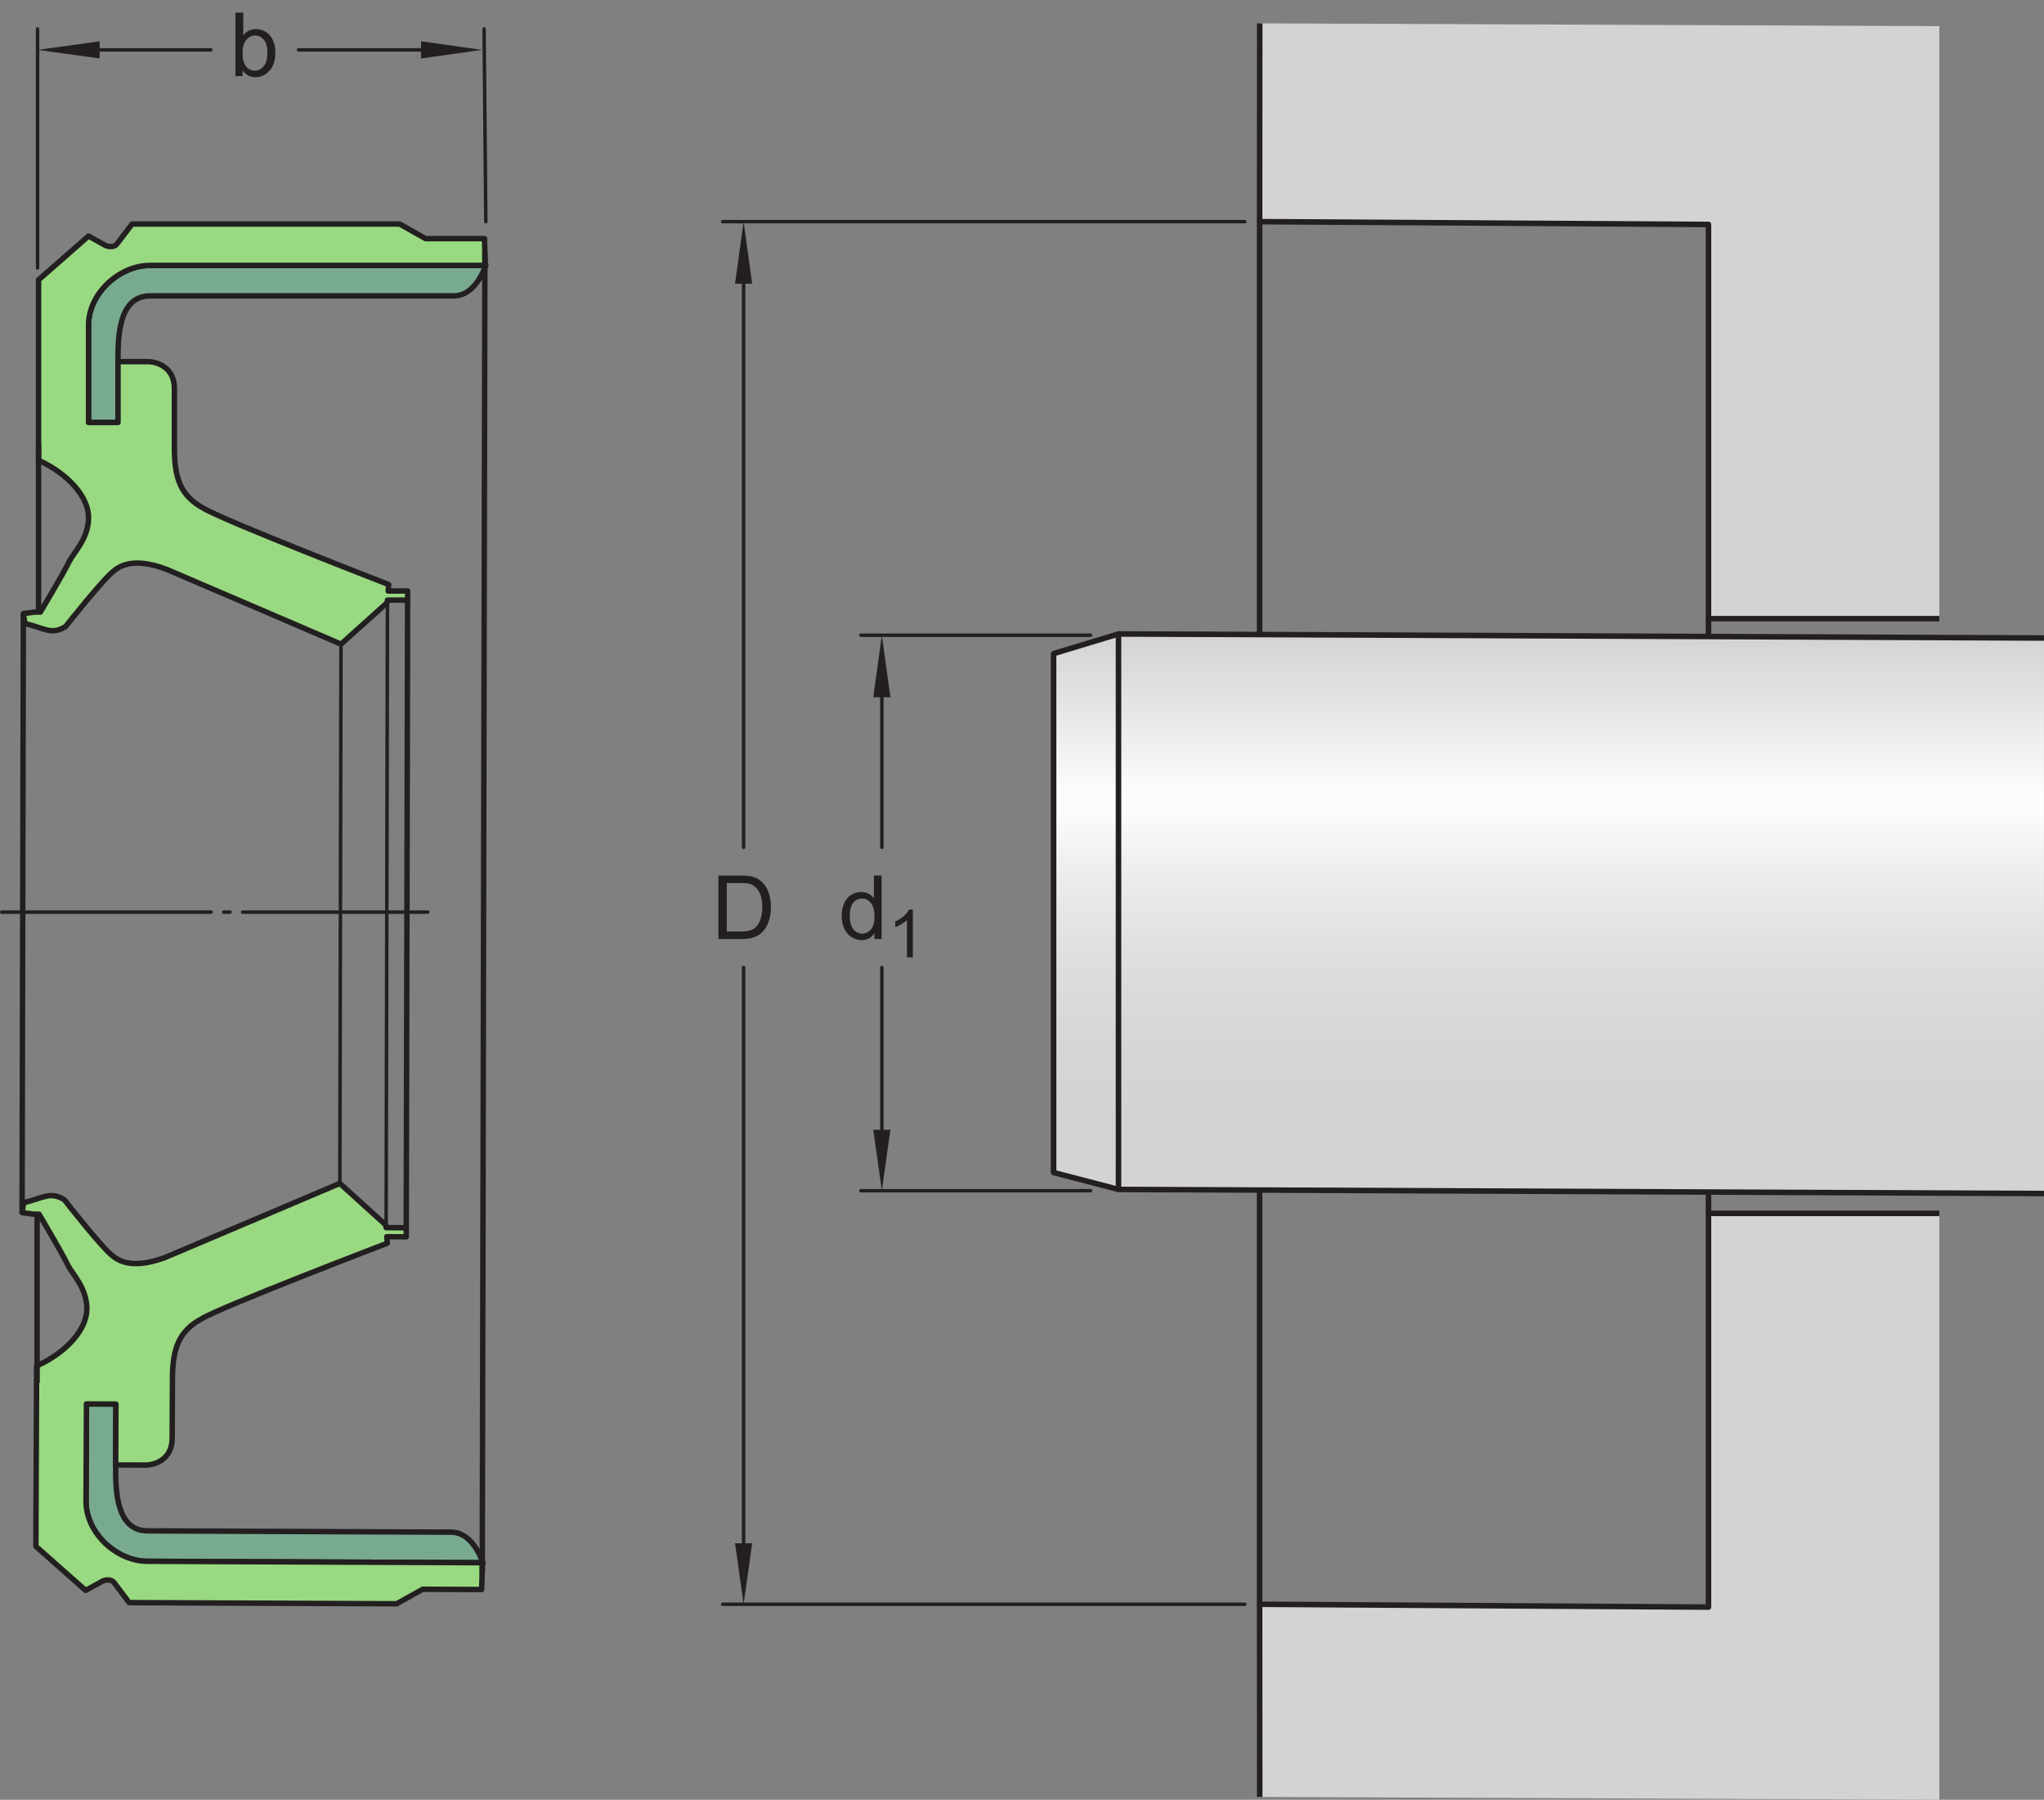
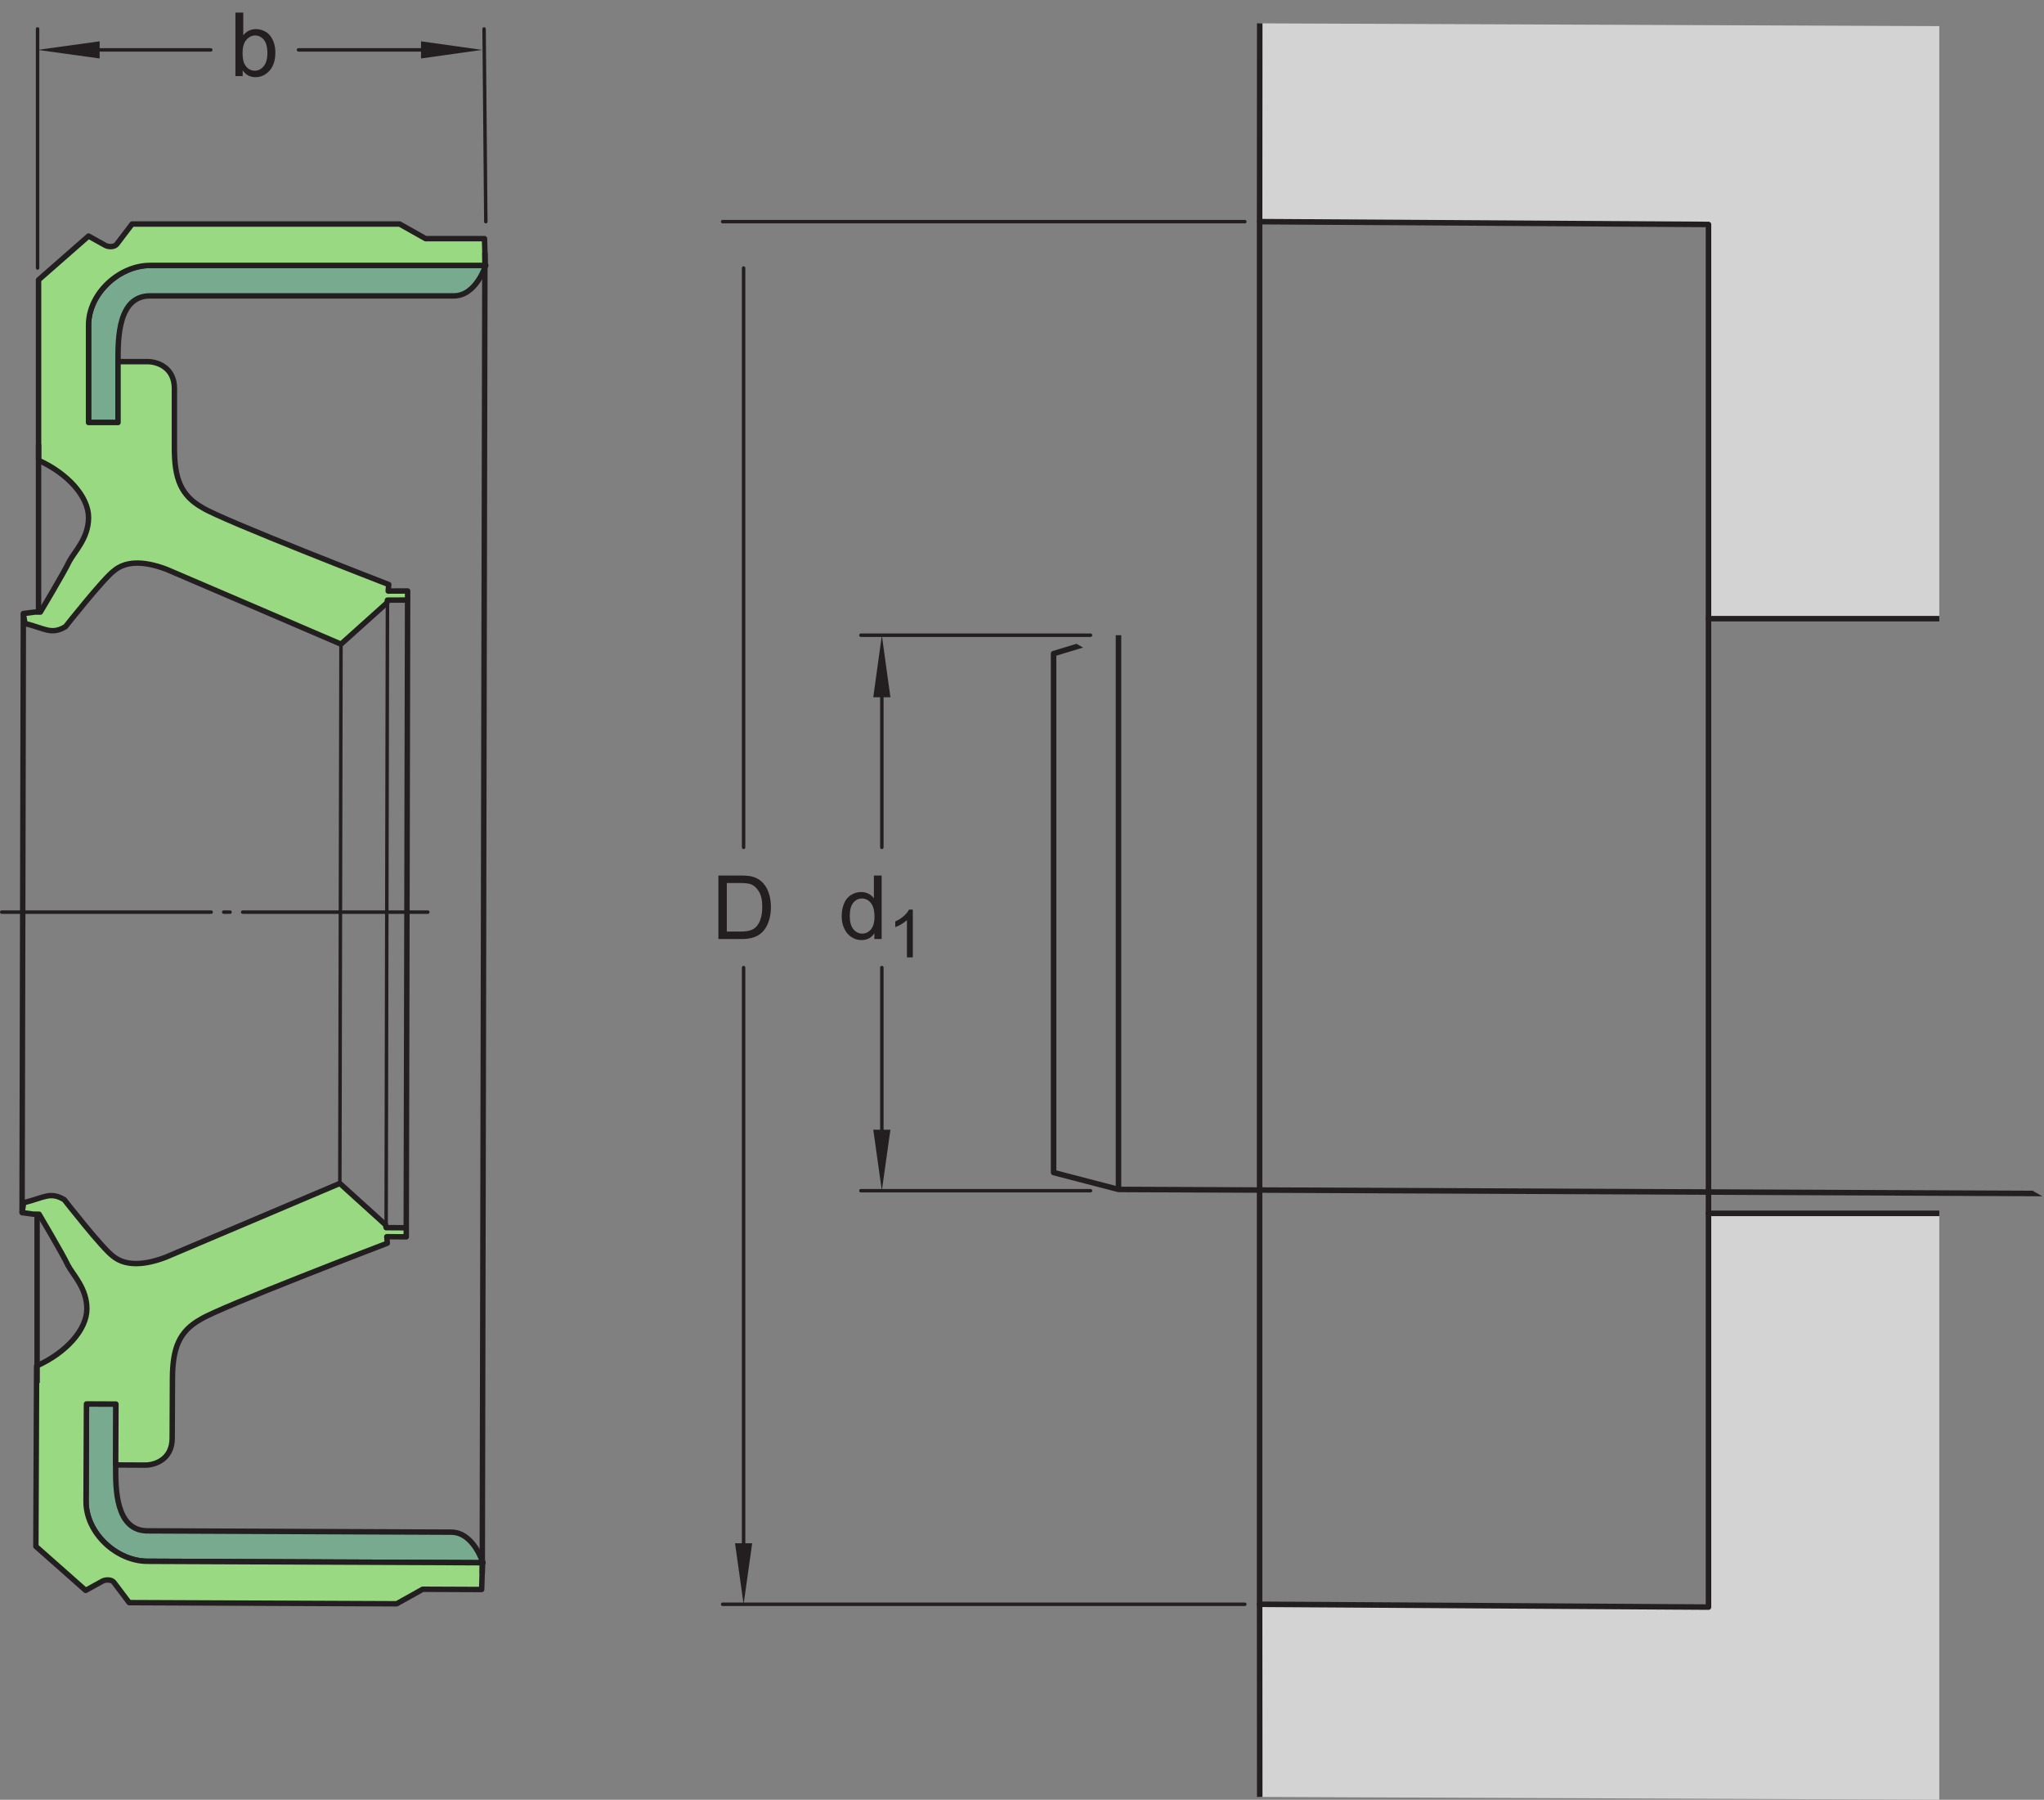
<svg xmlns="http://www.w3.org/2000/svg" xmlns:xlink="http://www.w3.org/1999/xlink" width="276.65pt" height="243.53pt" viewBox="0 0 276.65 243.53" version="1.1">
  <rect x="0" y="0" width="276.65" height="243.53" fill="#808080" stroke="none" />
  <defs>
    <g>
      <symbol overflow="visible" id="glyph0-0">
        <path style="stroke:none;" d="M 1.5 0 L 1.5 -7.5 L 7.5 -7.5 L 7.5 0 Z M 1.688 -0.188 L 7.312 -0.188 L 7.312 -7.312 L 1.688 -7.312 Z M 1.688 -0.188 " />
      </symbol>
      <symbol overflow="visible" id="glyph0-1">
        <path style="stroke:none;" d="M 4.828 0 L 4.828 -0.781 C 4.43 -0.164 3.852 0.141 3.094 0.141 C 2.594 0.141 2.133 0.004 1.719 -0.266 C 1.301 -0.547 0.977 -0.93 0.75 -1.422 C 0.52 -1.91 0.406 -2.473 0.406 -3.109 C 0.406 -3.723 0.508 -4.285 0.719 -4.797 C 0.926 -5.305 1.238 -5.691 1.656 -5.953 C 2.07 -6.223 2.535 -6.359 3.047 -6.359 C 3.422 -6.359 3.754 -6.281 4.047 -6.125 C 4.336 -5.969 4.578 -5.766 4.766 -5.516 L 4.766 -8.594 L 5.812 -8.594 L 5.812 0 Z M 1.5 -3.109 C 1.5 -2.305 1.664 -1.707 2 -1.312 C 2.332 -0.926 2.727 -0.734 3.188 -0.734 C 3.645 -0.734 4.035 -0.922 4.359 -1.297 C 4.68 -1.672 4.844 -2.242 4.844 -3.016 C 4.844 -3.867 4.676 -4.492 4.344 -4.891 C 4.02 -5.285 3.617 -5.484 3.141 -5.484 C 2.672 -5.484 2.281 -5.289 1.969 -4.906 C 1.656 -4.531 1.5 -3.93 1.5 -3.109 Z M 1.5 -3.109 " />
      </symbol>
      <symbol overflow="visible" id="glyph0-2">
        <path style="stroke:none;" d="M 0.922 0 L 0.922 -8.594 L 3.891 -8.594 C 4.555 -8.594 5.066 -8.551 5.422 -8.469 C 5.91 -8.352 6.328 -8.148 6.672 -7.859 C 7.129 -7.473 7.469 -6.977 7.688 -6.375 C 7.914 -5.781 8.031 -5.102 8.031 -4.344 C 8.031 -3.688 7.953 -3.109 7.797 -2.609 C 7.648 -2.109 7.457 -1.691 7.219 -1.359 C 6.977 -1.023 6.711 -0.766 6.422 -0.578 C 6.141 -0.391 5.801 -0.242 5.406 -0.141 C 5.008 -0.047 4.551 0 4.031 0 Z M 2.062 -1.016 L 3.891 -1.016 C 4.461 -1.016 4.91 -1.066 5.234 -1.172 C 5.555 -1.273 5.812 -1.426 6 -1.625 C 6.27 -1.883 6.477 -2.242 6.625 -2.703 C 6.781 -3.16 6.859 -3.711 6.859 -4.359 C 6.859 -5.254 6.707 -5.941 6.406 -6.422 C 6.113 -6.91 5.758 -7.238 5.344 -7.406 C 5.031 -7.52 4.539 -7.578 3.875 -7.578 L 2.062 -7.578 Z M 2.062 -1.016 " />
      </symbol>
      <symbol overflow="visible" id="glyph0-3">
        <path style="stroke:none;" d="M 1.766 0 L 0.781 0 L 0.781 -8.594 L 1.844 -8.594 L 1.844 -5.531 C 2.289 -6.082 2.859 -6.359 3.547 -6.359 C 3.93 -6.359 4.289 -6.281 4.625 -6.125 C 4.969 -5.977 5.25 -5.766 5.469 -5.484 C 5.695 -5.203 5.875 -4.863 6 -4.469 C 6.125 -4.07 6.188 -3.648 6.188 -3.203 C 6.188 -2.141 5.922 -1.316 5.391 -0.734 C 4.859 -0.148 4.227 0.141 3.5 0.141 C 2.758 0.141 2.18 -0.164 1.766 -0.781 Z M 1.75 -3.156 C 1.75 -2.414 1.852 -1.879 2.062 -1.547 C 2.395 -1.004 2.844 -0.734 3.406 -0.734 C 3.863 -0.734 4.258 -0.93 4.594 -1.328 C 4.938 -1.723 5.109 -2.32 5.109 -3.125 C 5.109 -3.938 4.945 -4.535 4.625 -4.922 C 4.301 -5.305 3.91 -5.5 3.453 -5.5 C 2.992 -5.5 2.594 -5.297 2.25 -4.891 C 1.914 -4.492 1.75 -3.914 1.75 -3.156 Z M 1.75 -3.156 " />
      </symbol>
      <symbol overflow="visible" id="glyph1-0">
        <path style="stroke:none;" d="M 1.125 0 L 1.125 -5.625 L 5.625 -5.625 L 5.625 0 Z M 1.266 -0.141 L 5.484 -0.141 L 5.484 -5.484 L 1.266 -5.484 Z M 1.266 -0.141 " />
      </symbol>
      <symbol overflow="visible" id="glyph1-1">
        <path style="stroke:none;" d="M 3.359 0 L 2.562 0 L 2.562 -5.047 C 2.375 -4.859 2.125 -4.672 1.812 -4.484 C 1.5 -4.305 1.223 -4.176 0.984 -4.094 L 0.984 -4.859 C 1.422 -5.055 1.805 -5.301 2.141 -5.594 C 2.473 -5.895 2.707 -6.188 2.844 -6.469 L 3.359 -6.469 Z M 3.359 0 " />
      </symbol>
    </g>
    <clipPath id="clip1">
      <path d="M 170 164 L 263 164 L 263 243.531 L 170 243.531 Z M 170 164 " />
    </clipPath>
    <clipPath id="clip2">
      <path d="M 170 163 L 263 163 L 263 243.531 L 170 243.531 Z M 170 163 " />
    </clipPath>
    <clipPath id="clip3">
      <path d="M 142 85 L 276.648 85 L 276.648 162 L 142 162 Z M 142 85 " />
    </clipPath>
    <clipPath id="clip4">
      <path d="M 142.602 88.441 L 142.602 158.66 L 151.387 160.945 L 276.652 161.5 L 276.652 86.332 L 151.387 85.781 Z M 142.602 88.441 " />
    </clipPath>
    <clipPath id="clip5">
      <path d="M 142.602 88.441 L 142.602 158.66 L 151.387 160.945 L 276.652 161.5 L 276.652 86.332 L 151.387 85.781 " />
    </clipPath>
    <linearGradient id="linear0" gradientUnits="userSpaceOnUse" x1="0" y1="0" x2="1" y2="0" gradientTransform="matrix(0,75.719,75.719,0,209.626,85.78)">
      <stop offset="0" style="stop-color:rgb(82.745%,82.431%,82.509%);stop-opacity:1;" />
      <stop offset="0.004" style="stop-color:rgb(82.971%,82.661%,82.738%);stop-opacity:1;" />
      <stop offset="0.008" style="stop-color:rgb(83.195%,82.89%,82.967%);stop-opacity:1;" />
      <stop offset="0.012" style="stop-color:rgb(83.421%,83.119%,83.194%);stop-opacity:1;" />
      <stop offset="0.016" style="stop-color:rgb(83.644%,83.347%,83.421%);stop-opacity:1;" />
      <stop offset="0.02" style="stop-color:rgb(83.87%,83.575%,83.649%);stop-opacity:1;" />
      <stop offset="0.023" style="stop-color:rgb(84.093%,83.804%,83.876%);stop-opacity:1;" />
      <stop offset="0.027" style="stop-color:rgb(84.319%,84.033%,84.103%);stop-opacity:1;" />
      <stop offset="0.031" style="stop-color:rgb(84.544%,84.262%,84.332%);stop-opacity:1;" />
      <stop offset="0.035" style="stop-color:rgb(84.769%,84.491%,84.561%);stop-opacity:1;" />
      <stop offset="0.039" style="stop-color:rgb(84.993%,84.72%,84.787%);stop-opacity:1;" />
      <stop offset="0.043" style="stop-color:rgb(85.217%,84.949%,85.016%);stop-opacity:1;" />
      <stop offset="0.047" style="stop-color:rgb(85.442%,85.176%,85.242%);stop-opacity:1;" />
      <stop offset="0.051" style="stop-color:rgb(85.666%,85.405%,85.471%);stop-opacity:1;" />
      <stop offset="0.055" style="stop-color:rgb(85.892%,85.635%,85.698%);stop-opacity:1;" />
      <stop offset="0.059" style="stop-color:rgb(86.116%,85.864%,85.927%);stop-opacity:1;" />
      <stop offset="0.062" style="stop-color:rgb(86.34%,86.092%,86.154%);stop-opacity:1;" />
      <stop offset="0.066" style="stop-color:rgb(86.566%,86.32%,86.382%);stop-opacity:1;" />
      <stop offset="0.07" style="stop-color:rgb(86.789%,86.549%,86.609%);stop-opacity:1;" />
      <stop offset="0.074" style="stop-color:rgb(87.015%,86.778%,86.836%);stop-opacity:1;" />
      <stop offset="0.078" style="stop-color:rgb(87.239%,87.007%,87.065%);stop-opacity:1;" />
      <stop offset="0.082" style="stop-color:rgb(87.465%,87.236%,87.294%);stop-opacity:1;" />
      <stop offset="0.086" style="stop-color:rgb(87.689%,87.465%,87.52%);stop-opacity:1;" />
      <stop offset="0.09" style="stop-color:rgb(87.914%,87.694%,87.749%);stop-opacity:1;" />
      <stop offset="0.094" style="stop-color:rgb(88.138%,87.921%,87.975%);stop-opacity:1;" />
      <stop offset="0.098" style="stop-color:rgb(88.362%,88.15%,88.203%);stop-opacity:1;" />
      <stop offset="0.102" style="stop-color:rgb(88.588%,88.38%,88.431%);stop-opacity:1;" />
      <stop offset="0.105" style="stop-color:rgb(88.812%,88.609%,88.66%);stop-opacity:1;" />
      <stop offset="0.109" style="stop-color:rgb(89.037%,88.837%,88.887%);stop-opacity:1;" />
      <stop offset="0.113" style="stop-color:rgb(89.261%,89.066%,89.114%);stop-opacity:1;" />
      <stop offset="0.117" style="stop-color:rgb(89.485%,89.294%,89.342%);stop-opacity:1;" />
      <stop offset="0.121" style="stop-color:rgb(89.711%,89.523%,89.569%);stop-opacity:1;" />
      <stop offset="0.125" style="stop-color:rgb(89.935%,89.752%,89.798%);stop-opacity:1;" />
      <stop offset="0.129" style="stop-color:rgb(90.161%,89.981%,90.025%);stop-opacity:1;" />
      <stop offset="0.133" style="stop-color:rgb(90.384%,90.21%,90.253%);stop-opacity:1;" />
      <stop offset="0.137" style="stop-color:rgb(90.61%,90.439%,90.482%);stop-opacity:1;" />
      <stop offset="0.141" style="stop-color:rgb(90.834%,90.666%,90.707%);stop-opacity:1;" />
      <stop offset="0.145" style="stop-color:rgb(91.058%,90.895%,90.936%);stop-opacity:1;" />
      <stop offset="0.148" style="stop-color:rgb(91.284%,91.125%,91.164%);stop-opacity:1;" />
      <stop offset="0.152" style="stop-color:rgb(91.508%,91.354%,91.393%);stop-opacity:1;" />
      <stop offset="0.156" style="stop-color:rgb(91.733%,91.582%,91.62%);stop-opacity:1;" />
      <stop offset="0.16" style="stop-color:rgb(91.957%,91.811%,91.847%);stop-opacity:1;" />
      <stop offset="0.164" style="stop-color:rgb(92.181%,92.039%,92.075%);stop-opacity:1;" />
      <stop offset="0.168" style="stop-color:rgb(92.406%,92.268%,92.302%);stop-opacity:1;" />
      <stop offset="0.172" style="stop-color:rgb(92.632%,92.497%,92.531%);stop-opacity:1;" />
      <stop offset="0.176" style="stop-color:rgb(92.856%,92.726%,92.758%);stop-opacity:1;" />
      <stop offset="0.18" style="stop-color:rgb(93.08%,92.955%,92.986%);stop-opacity:1;" />
      <stop offset="0.184" style="stop-color:rgb(93.306%,93.184%,93.214%);stop-opacity:1;" />
      <stop offset="0.188" style="stop-color:rgb(93.529%,93.411%,93.44%);stop-opacity:1;" />
      <stop offset="0.191" style="stop-color:rgb(93.755%,93.64%,93.669%);stop-opacity:1;" />
      <stop offset="0.195" style="stop-color:rgb(93.979%,93.871%,93.896%);stop-opacity:1;" />
      <stop offset="0.199" style="stop-color:rgb(94.205%,94.099%,94.125%);stop-opacity:1;" />
      <stop offset="0.203" style="stop-color:rgb(94.429%,94.327%,94.353%);stop-opacity:1;" />
      <stop offset="0.207" style="stop-color:rgb(94.653%,94.556%,94.58%);stop-opacity:1;" />
      <stop offset="0.211" style="stop-color:rgb(94.878%,94.785%,94.807%);stop-opacity:1;" />
      <stop offset="0.215" style="stop-color:rgb(95.102%,95.013%,95.035%);stop-opacity:1;" />
      <stop offset="0.219" style="stop-color:rgb(95.328%,95.242%,95.264%);stop-opacity:1;" />
      <stop offset="0.223" style="stop-color:rgb(95.552%,95.471%,95.491%);stop-opacity:1;" />
      <stop offset="0.227" style="stop-color:rgb(95.776%,95.7%,95.718%);stop-opacity:1;" />
      <stop offset="0.23" style="stop-color:rgb(96.001%,95.929%,95.947%);stop-opacity:1;" />
      <stop offset="0.234" style="stop-color:rgb(96.225%,96.156%,96.173%);stop-opacity:1;" />
      <stop offset="0.238" style="stop-color:rgb(96.451%,96.385%,96.402%);stop-opacity:1;" />
      <stop offset="0.242" style="stop-color:rgb(96.675%,96.616%,96.629%);stop-opacity:1;" />
      <stop offset="0.246" style="stop-color:rgb(96.901%,96.844%,96.858%);stop-opacity:1;" />
      <stop offset="0.25" style="stop-color:rgb(97.124%,97.072%,97.086%);stop-opacity:1;" />
      <stop offset="0.254" style="stop-color:rgb(97.35%,97.301%,97.313%);stop-opacity:1;" />
      <stop offset="0.258" style="stop-color:rgb(97.574%,97.53%,97.54%);stop-opacity:1;" />
      <stop offset="0.262" style="stop-color:rgb(97.798%,97.758%,97.768%);stop-opacity:1;" />
      <stop offset="0.266" style="stop-color:rgb(98.024%,97.987%,97.997%);stop-opacity:1;" />
      <stop offset="0.27" style="stop-color:rgb(98.248%,98.216%,98.224%);stop-opacity:1;" />
      <stop offset="0.273" style="stop-color:rgb(98.473%,98.445%,98.451%);stop-opacity:1;" />
      <stop offset="0.277" style="stop-color:rgb(98.697%,98.674%,98.68%);stop-opacity:1;" />
      <stop offset="0.281" style="stop-color:rgb(98.921%,98.901%,98.906%);stop-opacity:1;" />
      <stop offset="0.312" style="stop-color:rgb(99.077%,99.06%,99.063%);stop-opacity:1;" />
      <stop offset="0.316" style="stop-color:rgb(98.997%,98.979%,98.984%);stop-opacity:1;" />
      <stop offset="0.32" style="stop-color:rgb(98.763%,98.741%,98.746%);stop-opacity:1;" />
      <stop offset="0.324" style="stop-color:rgb(98.532%,98.506%,98.512%);stop-opacity:1;" />
      <stop offset="0.328" style="stop-color:rgb(98.302%,98.271%,98.279%);stop-opacity:1;" />
      <stop offset="0.332" style="stop-color:rgb(98.076%,98.041%,98.05%);stop-opacity:1;" />
      <stop offset="0.336" style="stop-color:rgb(97.85%,97.81%,97.82%);stop-opacity:1;" />
      <stop offset="0.34" style="stop-color:rgb(97.627%,97.585%,97.595%);stop-opacity:1;" />
      <stop offset="0.344" style="stop-color:rgb(97.404%,97.357%,97.369%);stop-opacity:1;" />
      <stop offset="0.348" style="stop-color:rgb(97.186%,97.134%,97.148%);stop-opacity:1;" />
      <stop offset="0.352" style="stop-color:rgb(96.968%,96.913%,96.927%);stop-opacity:1;" />
      <stop offset="0.355" style="stop-color:rgb(96.753%,96.693%,96.709%);stop-opacity:1;" />
      <stop offset="0.359" style="stop-color:rgb(96.538%,96.475%,96.49%);stop-opacity:1;" />
      <stop offset="0.363" style="stop-color:rgb(96.329%,96.263%,96.278%);stop-opacity:1;" />
      <stop offset="0.367" style="stop-color:rgb(96.118%,96.048%,96.065%);stop-opacity:1;" />
      <stop offset="0.371" style="stop-color:rgb(95.912%,95.837%,95.856%);stop-opacity:1;" />
      <stop offset="0.375" style="stop-color:rgb(95.705%,95.627%,95.647%);stop-opacity:1;" />
      <stop offset="0.379" style="stop-color:rgb(95.503%,95.421%,95.441%);stop-opacity:1;" />
      <stop offset="0.383" style="stop-color:rgb(95.3%,95.215%,95.236%);stop-opacity:1;" />
      <stop offset="0.387" style="stop-color:rgb(95.1%,95.012%,95.033%);stop-opacity:1;" />
      <stop offset="0.391" style="stop-color:rgb(94.902%,94.809%,94.832%);stop-opacity:1;" />
      <stop offset="0.395" style="stop-color:rgb(94.707%,94.611%,94.635%);stop-opacity:1;" />
      <stop offset="0.398" style="stop-color:rgb(94.513%,94.412%,94.438%);stop-opacity:1;" />
      <stop offset="0.402" style="stop-color:rgb(94.322%,94.218%,94.244%);stop-opacity:1;" />
      <stop offset="0.406" style="stop-color:rgb(94.131%,94.025%,94.051%);stop-opacity:1;" />
      <stop offset="0.41" style="stop-color:rgb(93.944%,93.834%,93.861%);stop-opacity:1;" />
      <stop offset="0.414" style="stop-color:rgb(93.756%,93.642%,93.671%);stop-opacity:1;" />
      <stop offset="0.418" style="stop-color:rgb(93.573%,93.456%,93.484%);stop-opacity:1;" />
      <stop offset="0.422" style="stop-color:rgb(93.388%,93.268%,93.298%);stop-opacity:1;" />
      <stop offset="0.426" style="stop-color:rgb(93.21%,93.086%,93.117%);stop-opacity:1;" />
      <stop offset="0.43" style="stop-color:rgb(93.03%,92.902%,92.934%);stop-opacity:1;" />
      <stop offset="0.434" style="stop-color:rgb(92.854%,92.725%,92.757%);stop-opacity:1;" />
      <stop offset="0.438" style="stop-color:rgb(92.677%,92.545%,92.578%);stop-opacity:1;" />
      <stop offset="0.441" style="stop-color:rgb(92.505%,92.369%,92.403%);stop-opacity:1;" />
      <stop offset="0.445" style="stop-color:rgb(92.332%,92.194%,92.227%);stop-opacity:1;" />
      <stop offset="0.453" style="stop-color:rgb(92.165%,92.021%,92.056%);stop-opacity:1;" />
      <stop offset="0.461" style="stop-color:rgb(91.83%,91.682%,91.719%);stop-opacity:1;" />
      <stop offset="0.469" style="stop-color:rgb(91.504%,91.35%,91.388%);stop-opacity:1;" />
      <stop offset="0.477" style="stop-color:rgb(91.185%,91.025%,91.064%);stop-opacity:1;" />
      <stop offset="0.484" style="stop-color:rgb(90.872%,90.707%,90.749%);stop-opacity:1;" />
      <stop offset="0.492" style="stop-color:rgb(90.567%,90.396%,90.439%);stop-opacity:1;" />
      <stop offset="0.5" style="stop-color:rgb(90.268%,90.091%,90.135%);stop-opacity:1;" />
      <stop offset="0.508" style="stop-color:rgb(89.978%,89.795%,89.841%);stop-opacity:1;" />
      <stop offset="0.516" style="stop-color:rgb(89.694%,89.507%,89.554%);stop-opacity:1;" />
      <stop offset="0.523" style="stop-color:rgb(89.417%,89.224%,89.272%);stop-opacity:1;" />
      <stop offset="0.531" style="stop-color:rgb(89.146%,88.95%,88.998%);stop-opacity:1;" />
      <stop offset="0.539" style="stop-color:rgb(88.882%,88.68%,88.73%);stop-opacity:1;" />
      <stop offset="0.547" style="stop-color:rgb(88.626%,88.419%,88.47%);stop-opacity:1;" />
      <stop offset="0.555" style="stop-color:rgb(88.374%,88.162%,88.216%);stop-opacity:1;" />
      <stop offset="0.562" style="stop-color:rgb(88.13%,87.915%,87.968%);stop-opacity:1;" />
      <stop offset="0.57" style="stop-color:rgb(87.892%,87.672%,87.727%);stop-opacity:1;" />
      <stop offset="0.578" style="stop-color:rgb(87.662%,87.437%,87.494%);stop-opacity:1;" />
      <stop offset="0.586" style="stop-color:rgb(87.437%,87.209%,87.265%);stop-opacity:1;" />
      <stop offset="0.594" style="stop-color:rgb(87.219%,86.987%,87.045%);stop-opacity:1;" />
      <stop offset="0.602" style="stop-color:rgb(87.009%,86.772%,86.83%);stop-opacity:1;" />
      <stop offset="0.609" style="stop-color:rgb(86.801%,86.562%,86.621%);stop-opacity:1;" />
      <stop offset="0.617" style="stop-color:rgb(86.603%,86.359%,86.42%);stop-opacity:1;" />
      <stop offset="0.625" style="stop-color:rgb(86.409%,86.162%,86.223%);stop-opacity:1;" />
      <stop offset="0.633" style="stop-color:rgb(86.221%,85.97%,86.032%);stop-opacity:1;" />
      <stop offset="0.641" style="stop-color:rgb(86.04%,85.785%,85.847%);stop-opacity:1;" />
      <stop offset="0.648" style="stop-color:rgb(85.863%,85.605%,85.669%);stop-opacity:1;" />
      <stop offset="0.656" style="stop-color:rgb(85.693%,85.432%,85.497%);stop-opacity:1;" />
      <stop offset="0.672" style="stop-color:rgb(85.451%,85.185%,85.252%);stop-opacity:1;" />
      <stop offset="0.688" style="stop-color:rgb(85.144%,84.874%,84.941%);stop-opacity:1;" />
      <stop offset="0.703" style="stop-color:rgb(84.86%,84.584%,84.653%);stop-opacity:1;" />
      <stop offset="0.719" style="stop-color:rgb(84.596%,84.315%,84.386%);stop-opacity:1;" />
      <stop offset="0.734" style="stop-color:rgb(84.354%,84.07%,84.14%);stop-opacity:1;" />
      <stop offset="0.75" style="stop-color:rgb(84.132%,83.844%,83.916%);stop-opacity:1;" />
      <stop offset="0.766" style="stop-color:rgb(83.931%,83.638%,83.71%);stop-opacity:1;" />
      <stop offset="0.781" style="stop-color:rgb(83.748%,83.452%,83.525%);stop-opacity:1;" />
      <stop offset="0.812" style="stop-color:rgb(83.513%,83.212%,83.287%);stop-opacity:1;" />
      <stop offset="0.844" style="stop-color:rgb(83.25%,82.947%,83.022%);stop-opacity:1;" />
      <stop offset="0.875" style="stop-color:rgb(83.052%,82.744%,82.82%);stop-opacity:1;" />
      <stop offset="1" style="stop-color:rgb(82.857%,82.545%,82.623%);stop-opacity:1;" />
    </linearGradient>
    <clipPath id="clip6">
-       <path d="M 142 85 L 276.648 85 L 276.648 162 L 142 162 Z M 142 85 " />
+       <path d="M 142 85 L 276.648 162 L 142 162 Z M 142 85 " />
    </clipPath>
  </defs>
  <g id="surface1">
    <path style="fill:none;stroke-width:7.48;stroke-linecap:round;stroke-linejoin:miter;stroke:rgb(13.73%,12.16%,12.549%);stroke-opacity:1;stroke-miterlimit:1;" d="M 1704.844 2135.378 L 1704.844 264.519 " transform="matrix(0.1,0,0,-0.1,0,243.53)" />
    <path style="fill:none;stroke-width:7.48;stroke-linecap:round;stroke-linejoin:miter;stroke:rgb(13.73%,12.16%,12.549%);stroke-opacity:1;stroke-miterlimit:1;" d="M 2312.383 1598.152 L 2312.383 793.464 " transform="matrix(0.1,0,0,-0.1,0,243.53)" />
    <path style=" stroke:none;fill-rule:nonzero;fill:rgb(82.751%,82.437%,82.515%);fill-opacity:1;" d="M 170.5 3.16 L 262.48 3.539 L 262.48 83.715 L 231.238 83.715 L 231.238 30.371 L 170.484 29.992 " />
    <g clip-path="url(#clip1)" clip-rule="nonzero">
      <path style=" stroke:none;fill-rule:nonzero;fill:rgb(82.751%,82.437%,82.515%);fill-opacity:1;" d="M 231.238 164.184 L 231.238 217.461 L 170.484 217.078 L 170.5 243.148 L 262.48 243.531 L 262.48 164.184 " />
    </g>
    <path style="fill:none;stroke-width:7.48;stroke-linecap:butt;stroke-linejoin:round;stroke:rgb(13.73%,12.16%,12.549%);stroke-opacity:1;stroke-miterlimit:3.864;" d="M 2624.805 1598.152 L 2312.383 1598.152 L 2312.383 2131.589 L 1704.844 2135.378 L 1705 2403.698 " transform="matrix(0.1,0,0,-0.1,0,243.53)" />
    <g clip-path="url(#clip2)" clip-rule="nonzero">
      <path style="fill:none;stroke-width:7.48;stroke-linecap:butt;stroke-linejoin:round;stroke:rgb(13.73%,12.16%,12.549%);stroke-opacity:1;stroke-miterlimit:3.864;" d="M 1705 3.816 L 1704.844 264.519 L 2312.383 260.691 L 2312.383 793.464 L 2624.805 793.464 " transform="matrix(0.1,0,0,-0.1,0,243.53)" />
    </g>
    <g clip-path="url(#clip3)" clip-rule="nonzero">
      <g clip-path="url(#clip4)" clip-rule="nonzero">
        <g clip-path="url(#clip5)" clip-rule="nonzero">
-           <path style=" stroke:none;fill-rule:nonzero;fill:url(#linear0);" d="M 142.602 85.781 L 276.648 85.781 L 276.648 161.5 L 142.602 161.5 Z M 142.602 85.781 " />
-         </g>
+           </g>
      </g>
    </g>
    <g clip-path="url(#clip6)" clip-rule="nonzero">
      <path style="fill:none;stroke-width:7.48;stroke-linecap:butt;stroke-linejoin:round;stroke:rgb(13.73%,12.16%,12.549%);stroke-opacity:1;stroke-miterlimit:3.864;" d="M 2766.523 820.3 L 1513.867 825.847 L 1426.016 848.698 L 1426.016 1550.886 L 1513.867 1577.487 L 2766.523 1571.98 " transform="matrix(0.1,0,0,-0.1,0,243.53)" />
    </g>
    <path style="fill:none;stroke-width:7.48;stroke-linecap:butt;stroke-linejoin:round;stroke:rgb(13.73%,12.16%,12.549%);stroke-opacity:1;stroke-miterlimit:3.864;" d="M 1513.867 1575.769 L 1513.867 824.128 " transform="matrix(0.1,0,0,-0.1,0,243.53)" />
    <g style="fill:rgb(13.73%,12.16%,12.549%);fill-opacity:1;">
      <use xlink:href="#glyph0-1" x="113.515" y="127.063" />
    </g>
    <g style="fill:rgb(13.73%,12.16%,12.549%);fill-opacity:1;">
      <use xlink:href="#glyph1-1" x="120.189" y="129.543" />
    </g>
    <path style="fill:none;stroke-width:4.68;stroke-linecap:round;stroke-linejoin:miter;stroke:rgb(13.73%,12.16%,12.549%);stroke-opacity:1;stroke-miterlimit:1;" d="M 1476.016 1575.769 L 1165.195 1575.769 " transform="matrix(0.1,0,0,-0.1,0,243.53)" />
    <path style="fill:none;stroke-width:4.68;stroke-linecap:round;stroke-linejoin:miter;stroke:rgb(13.73%,12.16%,12.549%);stroke-opacity:1;stroke-miterlimit:1;" d="M 1193.555 1513.073 L 1193.555 1288.737 " transform="matrix(0.1,0,0,-0.1,0,243.53)" />
    <path style=" stroke:none;fill-rule:nonzero;fill:rgb(13.73%,12.16%,12.549%);fill-opacity:1;" d="M 120.516 94.352 L 119.355 85.953 L 118.195 94.352 " />
    <path style="fill:none;stroke-width:4.68;stroke-linecap:round;stroke-linejoin:miter;stroke:rgb(13.73%,12.16%,12.549%);stroke-opacity:1;stroke-miterlimit:1;" d="M 1476.016 824.128 L 1165.195 824.128 " transform="matrix(0.1,0,0,-0.1,0,243.53)" />
    <path style="fill:none;stroke-width:4.68;stroke-linecap:round;stroke-linejoin:miter;stroke:rgb(13.73%,12.16%,12.549%);stroke-opacity:1;stroke-miterlimit:1;" d="M 1193.555 1126.042 L 1193.555 885.534 " transform="matrix(0.1,0,0,-0.1,0,243.53)" />
    <path style=" stroke:none;fill-rule:nonzero;fill:rgb(13.73%,12.16%,12.549%);fill-opacity:1;" d="M 118.195 152.863 L 119.355 161.117 L 120.516 152.863 " />
    <g style="fill:rgb(13.73%,12.16%,12.549%);fill-opacity:1;">
      <use xlink:href="#glyph0-2" x="96.311" y="127.063" />
    </g>
    <path style="fill:none;stroke-width:4.68;stroke-linecap:round;stroke-linejoin:miter;stroke:rgb(13.73%,12.16%,12.549%);stroke-opacity:1;stroke-miterlimit:1;" d="M 1684.844 2135.378 L 978.086 2135.378 " transform="matrix(0.1,0,0,-0.1,0,243.53)" />
    <path style="fill:none;stroke-width:4.68;stroke-linecap:round;stroke-linejoin:miter;stroke:rgb(13.73%,12.16%,12.549%);stroke-opacity:1;stroke-miterlimit:1;" d="M 1006.445 2072.644 L 1006.445 1288.737 " transform="matrix(0.1,0,0,-0.1,0,243.53)" />
-     <path style=" stroke:none;fill-rule:nonzero;fill:rgb(13.73%,12.16%,12.549%);fill-opacity:1;" d="M 101.805 38.391 L 100.645 29.992 L 99.484 38.391 " />
    <path style="fill:none;stroke-width:4.68;stroke-linecap:round;stroke-linejoin:miter;stroke:rgb(13.73%,12.16%,12.549%);stroke-opacity:1;stroke-miterlimit:1;" d="M 1684.844 264.519 L 978.086 264.519 " transform="matrix(0.1,0,0,-0.1,0,243.53)" />
    <path style="fill:none;stroke-width:4.68;stroke-linecap:round;stroke-linejoin:miter;stroke:rgb(13.73%,12.16%,12.549%);stroke-opacity:1;stroke-miterlimit:1;" d="M 1006.445 1126.042 L 1006.445 325.925 " transform="matrix(0.1,0,0,-0.1,0,243.53)" />
    <path style=" stroke:none;fill-rule:nonzero;fill:rgb(13.73%,12.16%,12.549%);fill-opacity:1;" d="M 99.484 208.824 L 100.645 217.078 L 101.805 208.824 " />
    <g style="fill:rgb(13.73%,12.16%,12.549%);fill-opacity:1;">
      <use xlink:href="#glyph0-3" x="31.082" y="10.3" />
    </g>
    <path style="fill:none;stroke-width:4.68;stroke-linecap:round;stroke-linejoin:miter;stroke:rgb(13.73%,12.16%,12.549%);stroke-opacity:1;stroke-miterlimit:1;" d="M 50.859 2072.644 L 50.859 2396.159 " transform="matrix(0.1,0,0,-0.1,0,243.53)" />
    <path style="fill:none;stroke-width:4.68;stroke-linecap:round;stroke-linejoin:miter;stroke:rgb(13.73%,12.16%,12.549%);stroke-opacity:1;stroke-miterlimit:1;" d="M 89.18 2367.8 L 285.273 2367.8 " transform="matrix(0.1,0,0,-0.1,0,243.53)" />
    <path style=" stroke:none;fill-rule:nonzero;fill:rgb(13.73%,12.16%,12.549%);fill-opacity:1;" d="M 13.484 7.91 L 5.086 6.75 L 13.484 5.59 " />
    <path style="fill:none;stroke-width:4.68;stroke-linecap:round;stroke-linejoin:miter;stroke:rgb(13.73%,12.16%,12.549%);stroke-opacity:1;stroke-miterlimit:1;" d="M 657.539 2135.378 L 655.195 2396.159 " transform="matrix(0.1,0,0,-0.1,0,243.53)" />
    <path style="fill:none;stroke-width:4.68;stroke-linecap:round;stroke-linejoin:miter;stroke:rgb(13.73%,12.16%,12.549%);stroke-opacity:1;stroke-miterlimit:1;" d="M 404.023 2367.8 L 597.852 2367.8 " transform="matrix(0.1,0,0,-0.1,0,243.53)" />
    <path style=" stroke:none;fill-rule:nonzero;fill:rgb(13.73%,12.16%,12.549%);fill-opacity:1;" d="M 56.984 5.59 L 65.238 6.75 L 56.984 7.91 " />
    <path style="fill:none;stroke-width:4.68;stroke-linecap:round;stroke-linejoin:miter;stroke:rgb(13.73%,12.16%,12.549%);stroke-opacity:1;stroke-dasharray:283.46,17,8.6,17;stroke-miterlimit:4;" d="M 2.344 1201.081 L 579.023 1201.081 " transform="matrix(0.1,0,0,-0.1,0,243.53)" />
    <path style=" stroke:none;fill-rule:evenodd;fill:rgb(46.944%,66.789%,56.308%);fill-opacity:1;" d="M 65.754 35.914 C 65.754 35.75 64.539 40.035 61.418 40.035 L 20.312 40.035 C 15.973 40.035 15.973 45.805 15.973 48.77 L 15.973 57.172 L 11.984 57.172 L 11.984 43.988 C 11.984 39.707 16.148 35.914 20.312 35.914 " />
    <path style="fill:none;stroke-width:7.35;stroke-linecap:butt;stroke-linejoin:round;stroke:rgb(13.73%,12.16%,12.549%);stroke-opacity:1;stroke-miterlimit:2.613;" d="M 657.539 2076.159 C 657.539 2077.8 645.391 2034.948 614.18 2034.948 L 203.125 2034.948 C 159.727 2034.948 159.727 1977.253 159.727 1947.605 L 159.727 1863.581 L 119.844 1863.581 L 119.844 1995.417 C 119.844 2038.23 161.484 2076.159 203.125 2076.159 Z M 657.539 2076.159 " transform="matrix(0.1,0,0,-0.1,0,243.53)" />
    <path style=" stroke:none;fill-rule:evenodd;fill:rgb(60.011%,84.85%,50.705%);fill-opacity:1;" d="M 46.152 87.16 L 52.359 81.59 L 52.441 81.199 L 55.168 81.195 L 55.172 79.965 L 52.539 79.977 L 52.613 79.094 C 52.613 79.094 30.023 70.355 27.422 68.707 C 24.473 67.059 23.605 64.754 23.605 60.633 L 23.605 52.559 C 23.605 49.758 21.352 48.934 19.965 48.934 L 15.973 48.934 L 15.973 57.172 L 11.984 57.172 L 11.984 43.988 C 11.984 39.703 16.148 35.914 20.309 35.914 L 65.676 35.914 L 65.578 32.289 L 57.602 32.289 L 54.09 30.312 L 17.883 30.312 L 15.805 33.043 C 15.496 33.445 14.691 33.445 14.238 33.195 L 11.984 31.941 L 5.219 37.871 L 5.219 62.285 C 9.211 64.094 11.984 67.227 11.984 70.023 C 11.984 72.824 10.078 74.641 9.383 75.953 C 8.688 77.438 5.465 82.82 5.465 82.82 L 4.703 82.82 L 3.16 83.02 L 3.379 84.363 C 6.121 85.047 6.949 85.938 8.867 84.793 C 8.867 84.793 14.066 78.199 15.453 77.215 C 16.84 76.059 19.094 75.727 22.566 77.047 C 25.688 78.367 46.152 87.16 46.152 87.16 " />
    <path style="fill:none;stroke-width:7.35;stroke-linecap:butt;stroke-linejoin:round;stroke:rgb(13.73%,12.16%,12.549%);stroke-opacity:1;stroke-miterlimit:2.613;" d="M 461.523 1563.698 L 523.594 1619.402 L 524.414 1623.308 L 551.68 1623.347 L 551.719 1635.652 L 525.391 1635.534 L 526.133 1644.362 C 526.133 1644.362 300.234 1731.745 274.219 1748.23 C 244.727 1764.714 236.055 1787.761 236.055 1828.972 L 236.055 1909.714 C 236.055 1937.722 213.516 1945.964 199.648 1945.964 L 159.727 1945.964 L 159.727 1863.581 L 119.844 1863.581 L 119.844 1995.417 C 119.844 2038.269 161.484 2076.159 203.086 2076.159 L 656.758 2076.159 L 655.781 2112.409 L 576.016 2112.409 L 540.898 2132.175 L 178.828 2132.175 L 158.047 2104.87 C 154.961 2100.847 146.914 2100.847 142.383 2103.347 L 119.844 2115.886 L 52.188 2056.589 L 52.188 1812.448 C 92.109 1794.362 119.844 1763.034 119.844 1735.066 C 119.844 1707.058 100.781 1688.894 93.828 1675.769 C 86.875 1660.925 54.648 1607.097 54.648 1607.097 L 47.031 1607.097 L 31.602 1605.105 L 33.789 1591.667 C 61.211 1584.831 69.492 1575.925 88.672 1587.37 C 88.672 1587.37 140.664 1653.308 154.531 1663.152 C 168.398 1674.714 190.938 1678.034 225.664 1664.831 C 256.875 1651.628 461.523 1563.698 461.523 1563.698 Z M 461.523 1563.698 " transform="matrix(0.1,0,0,-0.1,0,243.53)" />
    <path style=" stroke:none;fill-rule:evenodd;fill:rgb(46.944%,66.789%,56.308%);fill-opacity:1;" d="M 65.379 211.457 C 65.379 211.621 64.184 207.332 61.062 207.32 C 58.285 207.309 24.465 207.164 19.957 207.145 C 15.617 207.125 15.641 201.359 15.656 198.391 L 15.691 189.988 L 11.703 189.973 C 11.703 189.973 11.664 198.707 11.645 203.152 C 11.629 207.438 15.773 211.246 19.938 211.262 C 23.406 211.277 65.379 211.457 65.379 211.457 " />
    <path style="fill:none;stroke-width:7.35;stroke-linecap:butt;stroke-linejoin:round;stroke:rgb(13.73%,12.16%,12.549%);stroke-opacity:1;stroke-miterlimit:2.613;" d="M 653.789 320.73 C 653.789 319.089 641.836 361.98 610.625 362.097 C 582.852 362.214 244.648 363.659 199.57 363.855 C 156.172 364.05 156.406 421.706 156.562 451.394 L 156.914 535.417 L 117.031 535.573 C 117.031 535.573 116.641 448.23 116.445 403.777 C 116.289 360.925 157.734 322.839 199.375 322.683 C 234.062 322.527 653.789 320.73 653.789 320.73 Z M 653.789 320.73 " transform="matrix(0.1,0,0,-0.1,0,243.53)" />
    <path style=" stroke:none;fill-rule:evenodd;fill:rgb(60.011%,84.85%,50.705%);fill-opacity:1;" d="M 45.996 160.129 L 52.18 165.727 L 52.262 166.117 L 54.984 166.133 L 54.988 167.359 L 52.352 167.34 L 52.422 168.223 C 52.422 168.223 29.797 176.867 27.188 178.504 C 24.234 180.137 23.355 182.438 23.34 186.559 C 23.32 190.516 23.316 192 23.305 194.633 C 23.293 197.438 21.031 198.25 19.645 198.246 C 18.605 198.242 16.305 198.23 15.656 198.227 L 15.691 189.988 L 11.703 189.973 L 11.645 203.152 C 11.629 207.438 15.773 211.246 19.938 211.262 L 65.305 211.457 L 65.191 215.082 L 57.211 215.047 L 53.691 217.012 L 17.484 216.855 L 15.418 214.117 C 15.113 213.711 14.305 213.711 13.852 213.957 L 11.594 215.203 L 4.855 209.242 L 4.957 184.832 C 8.957 183.039 11.746 179.918 11.758 177.121 C 11.77 174.316 9.867 172.496 9.18 171.18 C 8.492 169.691 5.289 164.297 5.289 164.297 L 4.531 164.293 L 2.988 164.086 L 3.211 162.742 C 5.957 162.074 6.789 161.184 8.703 162.336 C 8.703 162.336 13.871 168.953 15.258 169.945 C 16.641 171.105 18.891 171.445 22.367 170.145 C 25.496 168.836 45.996 160.129 45.996 160.129 " />
    <path style="fill:none;stroke-width:7.35;stroke-linecap:butt;stroke-linejoin:round;stroke:rgb(13.73%,12.16%,12.549%);stroke-opacity:1;stroke-miterlimit:2.613;" d="M 459.961 834.011 L 521.797 778.034 L 522.617 774.128 L 549.844 773.972 L 549.883 761.706 L 523.516 761.902 L 524.219 753.073 C 524.219 753.073 297.969 666.628 271.875 650.261 C 242.344 633.933 233.555 610.925 233.398 569.714 C 233.203 530.144 233.164 515.3 233.047 488.972 C 232.93 460.925 210.312 452.8 196.445 452.839 C 186.055 452.878 163.047 452.995 156.562 453.034 L 156.914 535.417 L 117.031 535.573 L 116.445 403.777 C 116.289 360.925 157.734 322.839 199.375 322.683 L 653.047 320.73 L 651.914 284.48 L 572.109 284.831 L 536.914 265.183 L 174.844 266.745 L 154.18 294.128 C 151.133 298.191 143.047 298.191 138.516 295.73 L 115.938 283.269 L 48.555 342.878 L 49.57 586.98 C 89.57 604.909 117.461 636.12 117.578 664.089 C 117.695 692.136 98.672 710.339 91.797 723.503 C 84.922 738.386 52.891 792.331 52.891 792.331 L 45.312 792.37 L 29.883 794.441 L 32.109 807.878 C 59.57 814.558 67.891 823.464 87.031 811.941 C 87.031 811.941 138.711 745.769 152.578 735.847 C 166.406 724.245 188.906 720.847 223.672 733.855 C 254.961 746.941 459.961 834.011 459.961 834.011 Z M 459.961 834.011 " transform="matrix(0.1,0,0,-0.1,0,243.53)" />
    <path style="fill:none;stroke-width:7.35;stroke-linecap:butt;stroke-linejoin:round;stroke:rgb(13.73%,12.16%,12.549%);stroke-opacity:1;stroke-miterlimit:2.613;" d="M 50.195 791.316 L 50.195 563.972 " transform="matrix(0.1,0,0,-0.1,0,243.53)" />
    <path style="fill:none;stroke-width:7.35;stroke-linecap:butt;stroke-linejoin:round;stroke:rgb(13.73%,12.16%,12.549%);stroke-opacity:1;stroke-miterlimit:2.613;" d="M 52.188 1833.972 L 52.188 1608.581 " transform="matrix(0.1,0,0,-0.1,0,243.53)" />
    <path style="fill-rule:evenodd;fill:rgb(100%,100%,100%);fill-opacity:1;stroke-width:7.35;stroke-linecap:butt;stroke-linejoin:round;stroke:rgb(13.73%,12.16%,12.549%);stroke-opacity:1;stroke-miterlimit:2.613;" d="M 31.602 1605.105 L 29.883 794.441 " transform="matrix(0.1,0,0,-0.1,0,243.53)" />
    <path style="fill-rule:evenodd;fill:rgb(100%,100%,100%);fill-opacity:1;stroke-width:7.35;stroke-linecap:butt;stroke-linejoin:round;stroke:rgb(13.73%,12.16%,12.549%);stroke-opacity:1;stroke-miterlimit:2.613;" d="M 656.289 2093.386 L 652.734 305.769 " transform="matrix(0.1,0,0,-0.1,0,243.53)" />
    <path style="fill-rule:evenodd;fill:rgb(100%,100%,100%);fill-opacity:1;stroke-width:7.35;stroke-linecap:butt;stroke-linejoin:round;stroke:rgb(13.73%,12.16%,12.549%);stroke-opacity:1;stroke-miterlimit:2.613;" d="M 551.68 1623.347 L 549.844 773.972 " transform="matrix(0.1,0,0,-0.1,0,243.53)" />
    <path style="fill-rule:evenodd;fill:rgb(100%,100%,100%);fill-opacity:1;stroke-width:4.71;stroke-linecap:butt;stroke-linejoin:round;stroke:rgb(13.73%,12.16%,12.549%);stroke-opacity:1;stroke-miterlimit:2.613;" d="M 461.523 1563.698 L 459.961 834.011 " transform="matrix(0.1,0,0,-0.1,0,243.53)" />
    <path style="fill-rule:evenodd;fill:rgb(100%,100%,100%);fill-opacity:1;stroke-width:4.71;stroke-linecap:butt;stroke-linejoin:round;stroke:rgb(13.73%,12.16%,12.549%);stroke-opacity:1;stroke-miterlimit:2.613;" d="M 524.414 1623.308 L 522.617 774.128 " transform="matrix(0.1,0,0,-0.1,0,243.53)" />
  </g>
</svg>